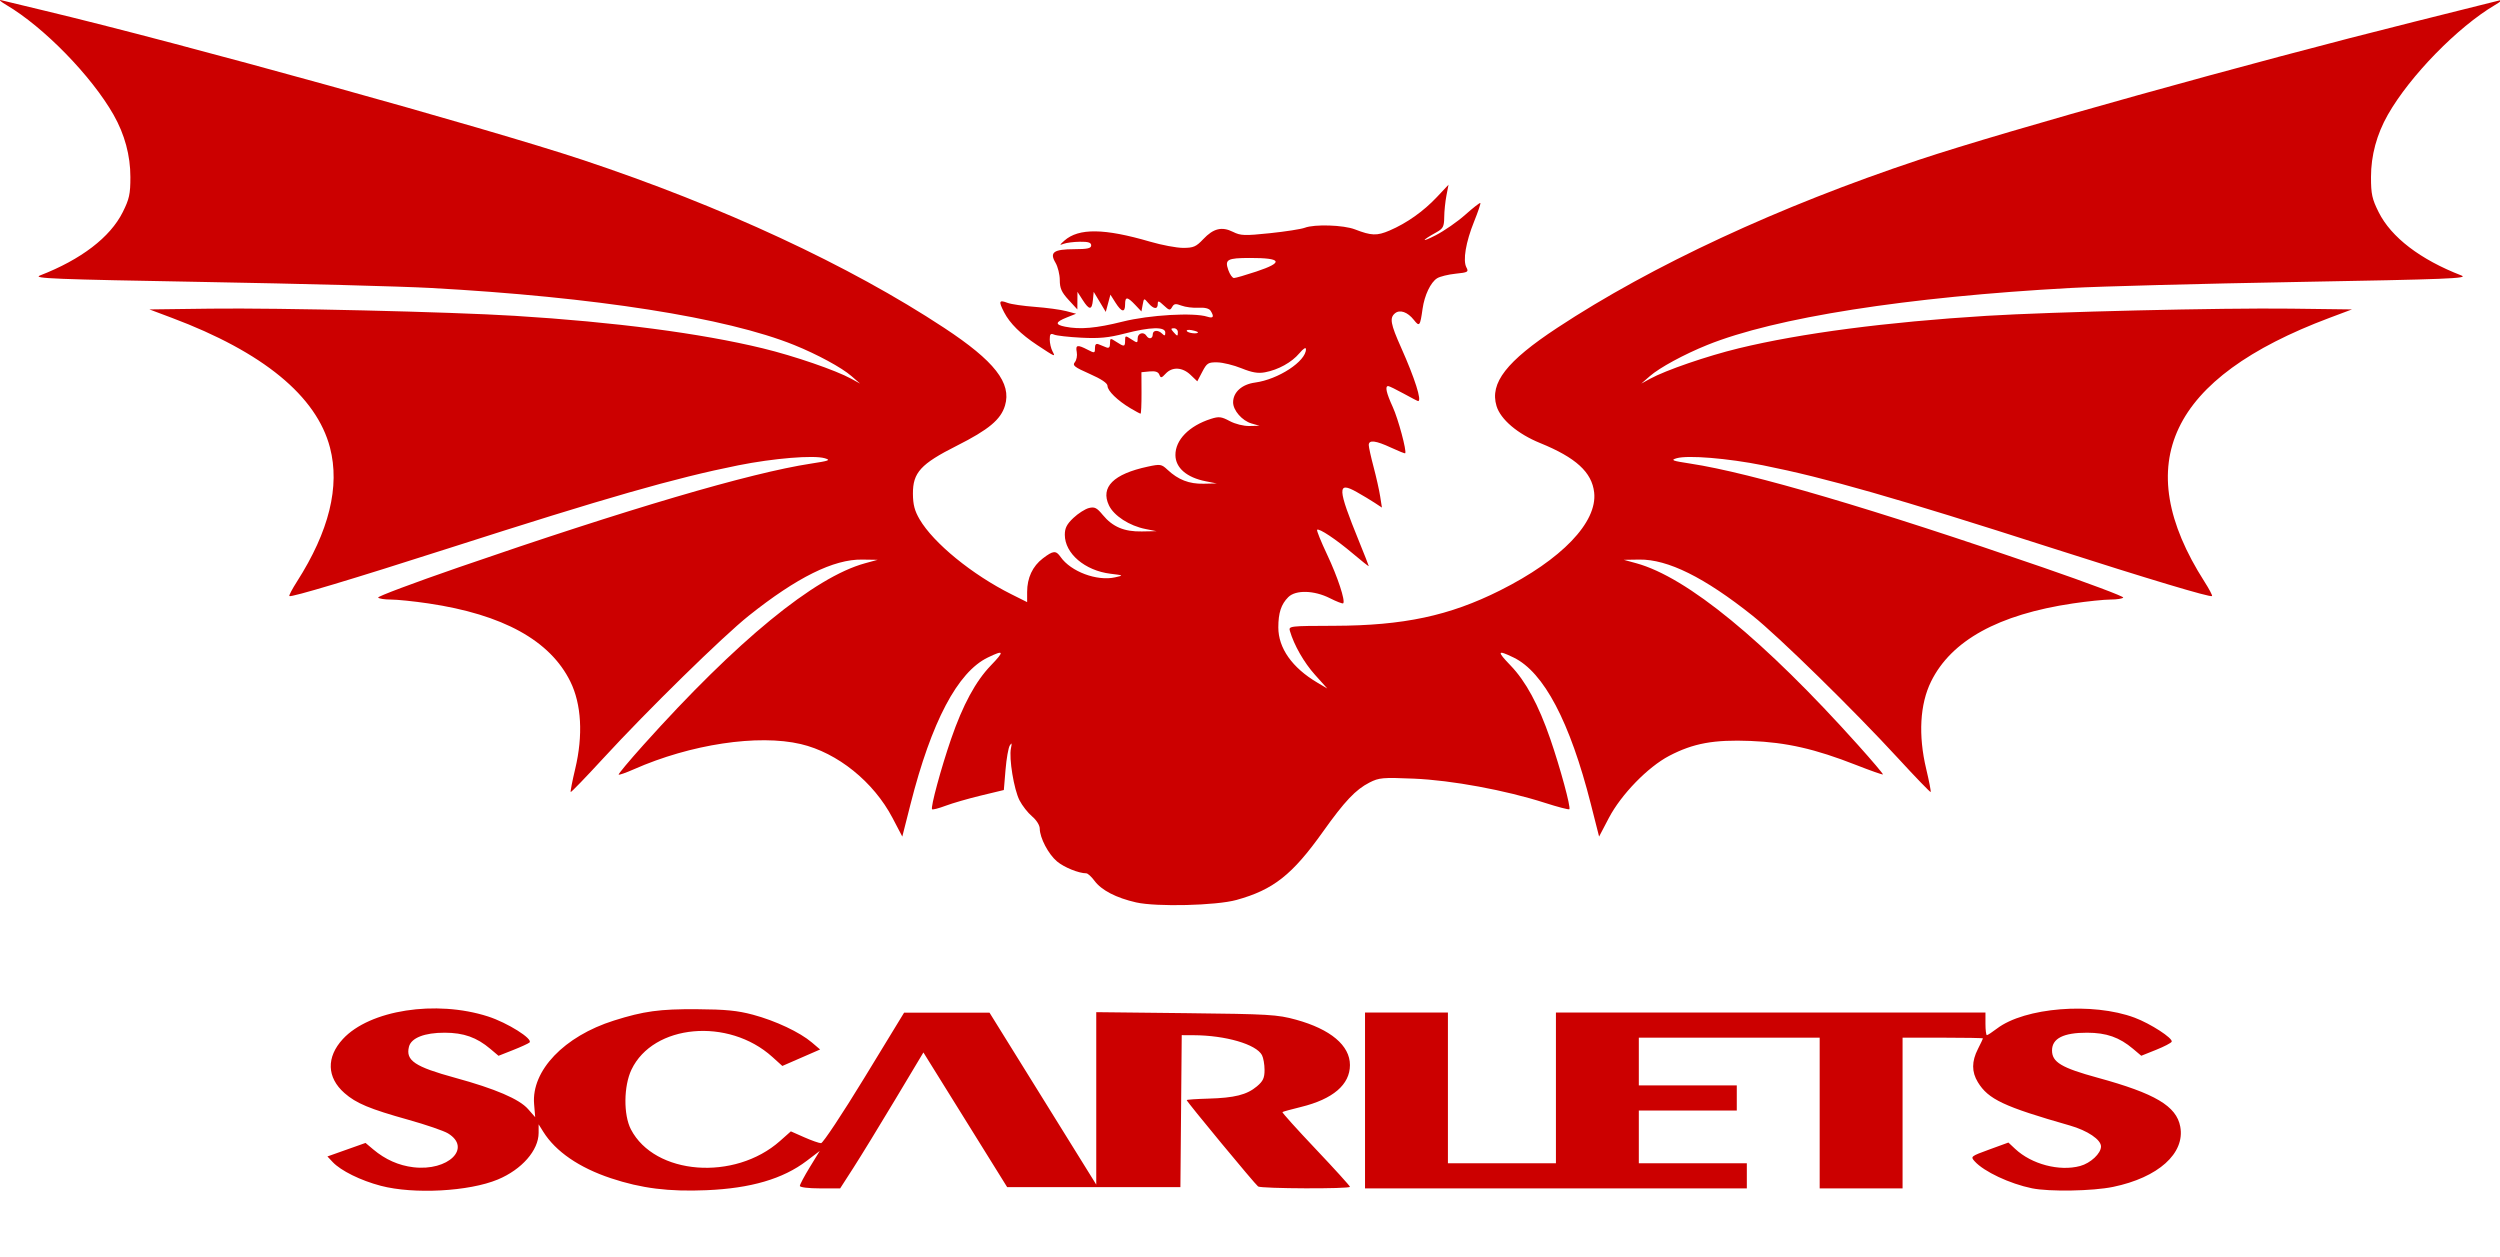
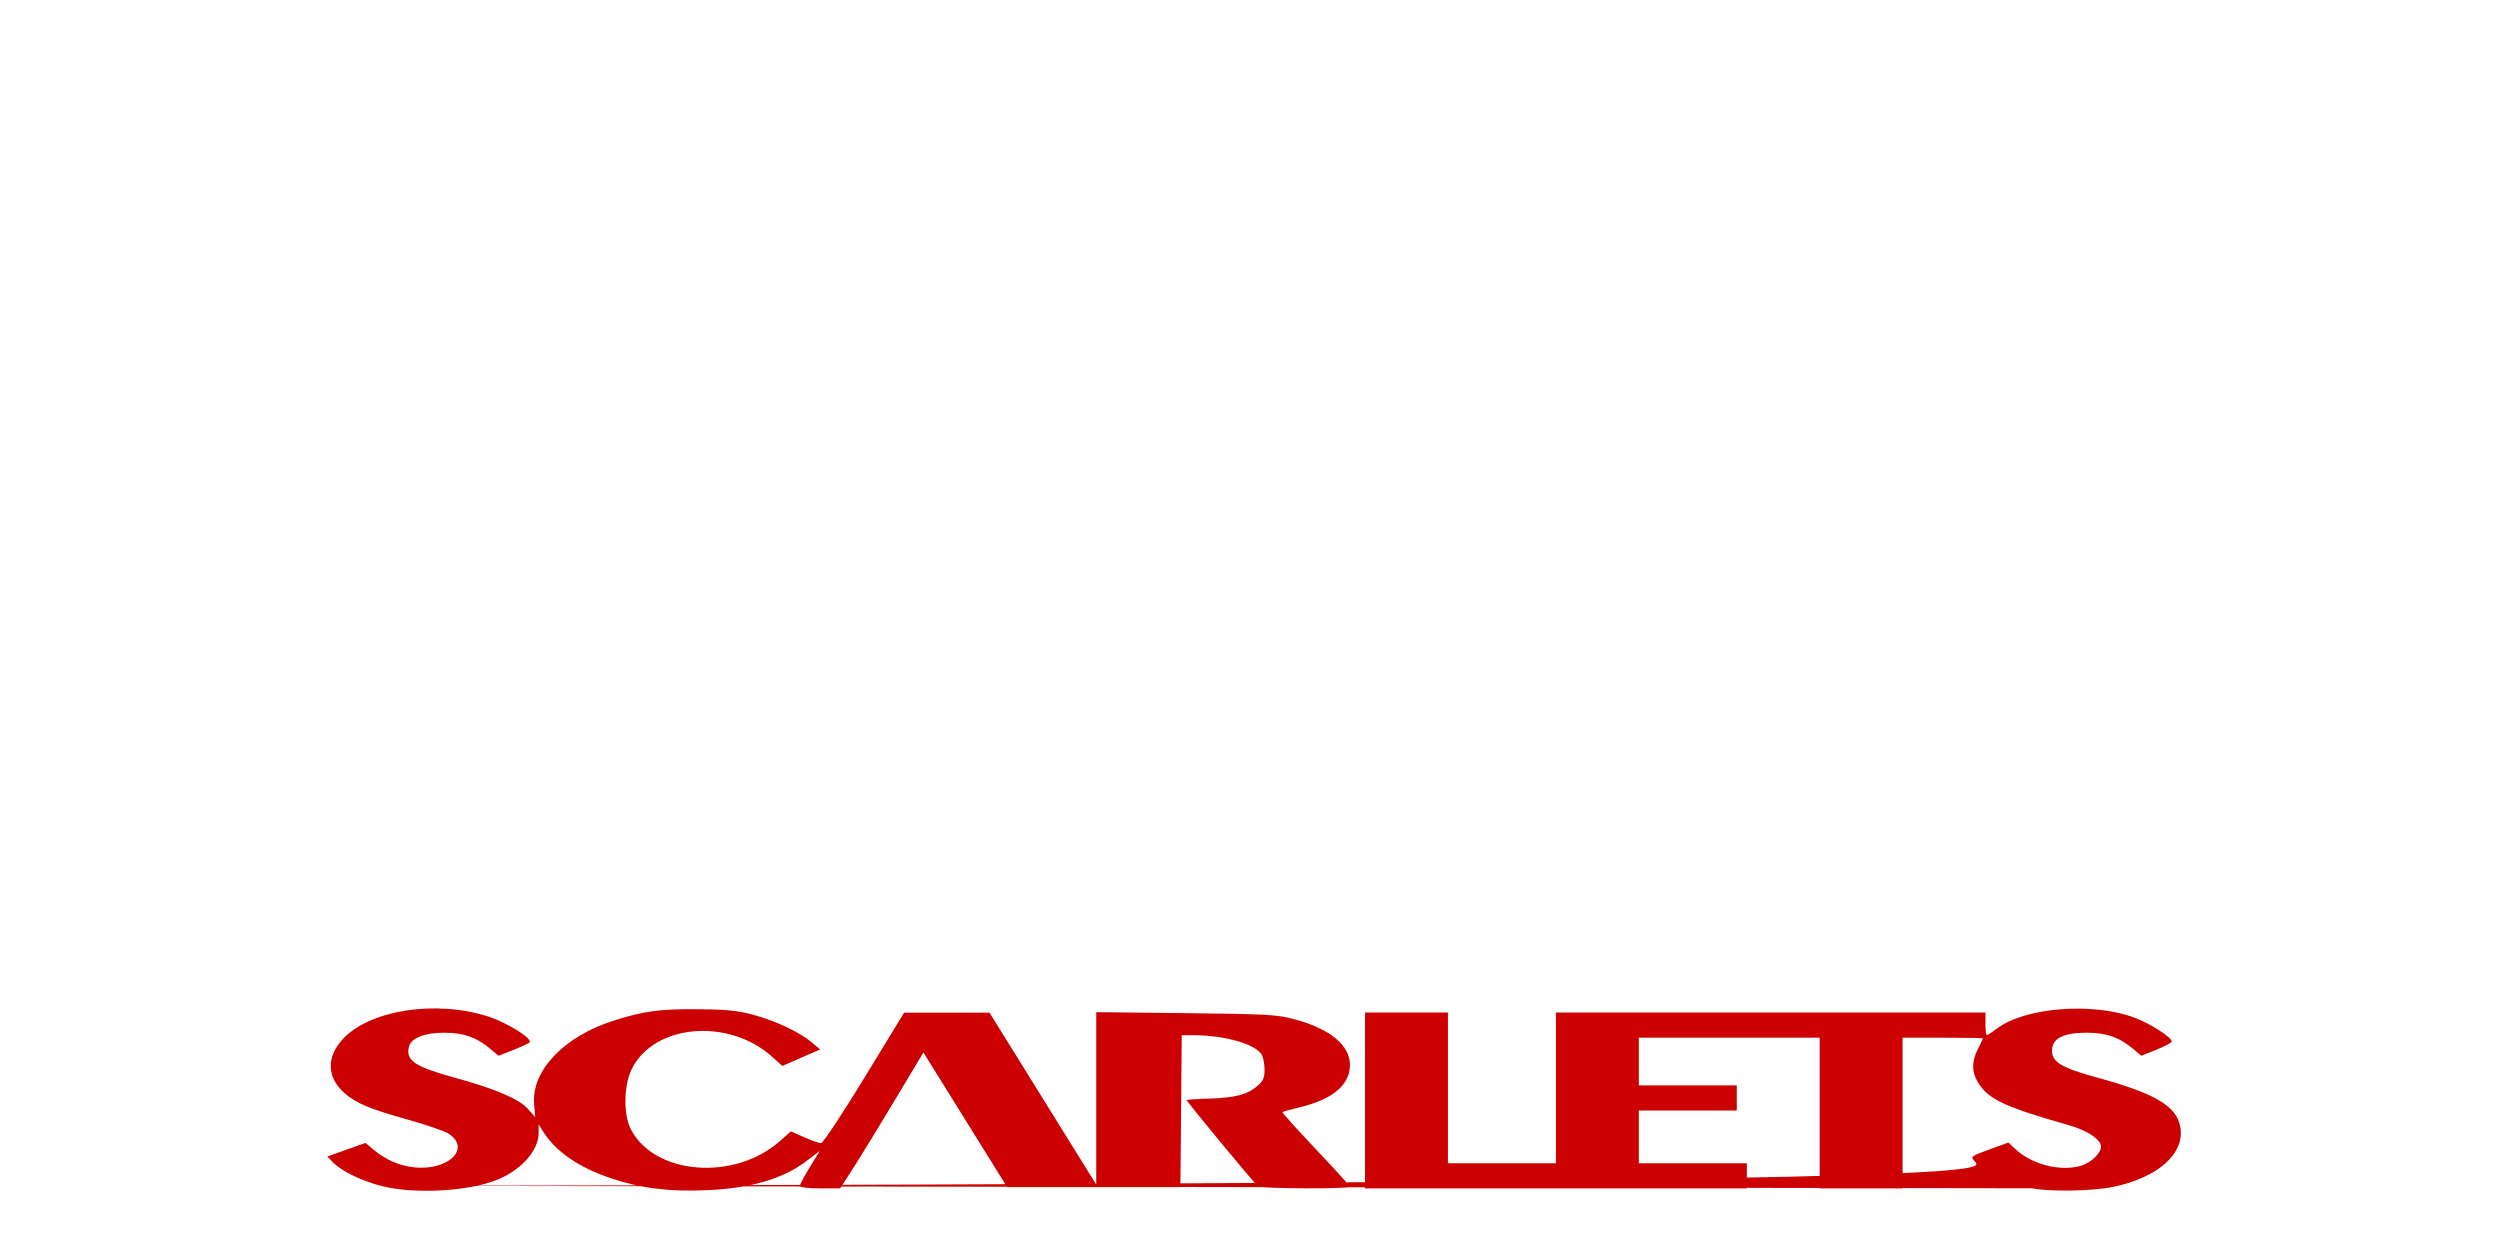
<svg xmlns="http://www.w3.org/2000/svg" version="1.0" id="svg2" viewBox="0 0 519.529 261.29" height="224.262" width="445.906">
  <defs id="defs4">
    
  </defs>
  <g transform="translate(-2.071,-1.951)" id="layer1">
    <g transform="matrix(0.522,0,0,0.522,36.626,-8.444)" id="g5154">
-       <rect y="-6.689" x="-96.629" height="561.139" width="1078.862" id="rect2168" style="opacity:1;fill:#000000;fill-opacity:0;stroke:none;stroke-width:2.2;stroke-miterlimit:4;stroke-dasharray:13.2, 2.2;stroke-dashoffset:0;stroke-opacity:1" />
-       <path style="fill:#cc0000;fill-opacity:1" d="M 386.101,379.169 C 378.177,377.367 372.311,374.327 369.548,370.589 C 368.331,368.943 366.858,367.594 366.274,367.591 C 363.232,367.575 357.403,365.208 354.601,362.85 C 351.166,359.96 347.769,353.495 347.734,349.782 C 347.721,348.45 346.421,346.381 344.668,344.907 C 342.994,343.498 340.745,340.622 339.671,338.517 C 337.447,334.157 335.422,321.814 336.27,317.789 C 336.711,315.701 336.608,315.455 335.811,316.694 C 335.246,317.572 334.481,321.921 334.111,326.359 L 333.438,334.429 L 324.325,336.625 C 319.313,337.833 312.989,339.66 310.271,340.685 C 307.554,341.711 305.122,342.341 304.867,342.085 C 304.191,341.409 308.45,325.673 312.443,314.097 C 317.126,300.519 322.209,291.12 328.26,284.847 C 333.793,279.112 333.567,278.521 327.05,281.675 C 315.022,287.498 304.616,307.24 296.294,340.029 L 293.012,352.96 L 289.118,345.529 C 281.587,331.156 267.206,319.575 252.619,316.137 C 235.635,312.133 208.689,316.199 186.154,326.165 C 183.024,327.549 180.291,328.51 180.082,328.3 C 179.872,328.09 184.305,322.784 189.934,316.508 C 227.243,274.908 258.028,249.673 278.212,244.145 L 283.212,242.776 L 277.007,242.686 C 265.688,242.523 251.073,249.763 231.91,265.025 C 221.551,273.275 191.581,302.642 173.947,321.822 C 167.007,329.37 161.182,335.4 161.003,335.222 C 160.824,335.043 161.631,330.892 162.797,325.997 C 165.982,312.617 165.294,300.253 160.865,291.256 C 152.807,274.888 134.039,264.549 104.394,260.147 C 98.653,259.295 91.902,258.597 89.393,258.597 C 86.883,258.597 84.61,258.242 84.342,257.808 C 84.074,257.374 98.451,251.977 116.291,245.814 C 183.541,222.584 232.518,208.161 256.633,204.483 C 263.953,203.366 264.672,203.086 262.133,202.34 C 257.723,201.044 241.729,202.356 227.712,205.164 C 202.455,210.224 175.377,217.978 112.712,238.095 C 74.211,250.455 49.615,257.833 48.991,257.21 C 48.774,256.993 50.137,254.404 52.02,251.456 C 64.813,231.429 69.209,213.603 65.174,198.112 C 59.827,177.584 38.507,160.084 2.252,146.463 L -6.707,143.097 L 17.752,142.788 C 44.774,142.447 112.974,144.058 138.712,145.646 C 178.568,148.104 212.72,152.578 237.444,158.581 C 250.004,161.631 266.506,167.305 272.712,170.708 L 276.212,172.627 L 272.79,169.645 C 268.904,166.26 259.177,160.983 249.974,157.266 C 222.91,146.337 170.631,138.135 105.212,134.555 C 93.662,133.922 53.162,132.851 15.212,132.173 C -44.79,131.102 -53.332,130.764 -50.288,129.585 C -33.902,123.236 -22.342,114.394 -17.34,104.384 C -14.713,99.128 -14.288,97.181 -14.288,90.406 C -14.288,81.812 -16.563,73.397 -20.996,65.597 C -29.756,50.182 -48.767,30.7 -63.6,21.936 C -65.904,20.576 -66.888,19.696 -65.788,19.981 C -64.688,20.267 -57.038,22.111 -48.788,24.081 C 5.841,37.119 127.567,70.868 165.721,83.554 C 221.251,102.017 272.028,125.609 309.712,150.455 C 329.76,163.673 336.586,172.4 333.896,181.375 C 332.226,186.951 327.408,190.967 314.707,197.368 C 300.336,204.612 297.197,208.048 297.243,216.482 C 297.267,220.791 297.916,223.27 299.912,226.676 C 305.461,236.145 320.836,248.691 336.462,256.502 L 342.712,259.626 L 342.712,255.579 C 342.712,249.973 344.88,245.333 348.95,242.229 C 353.108,239.058 354.161,238.973 356.04,241.656 C 360.122,247.483 370.514,251.368 377.712,249.758 C 381.201,248.977 381.196,248.972 375.898,248.325 C 365.713,247.081 357.712,240.258 357.712,232.817 C 357.712,230.142 358.511,228.58 361.152,226.088 C 363.044,224.304 365.809,222.539 367.295,222.166 C 369.564,221.596 370.45,222.037 372.82,224.912 C 376.74,229.667 381.352,231.619 388.363,231.487 L 394.212,231.378 L 389.859,230.522 C 383.456,229.263 377.252,225.255 375.283,221.105 C 371.836,213.841 377.069,208.616 390.724,205.688 C 395.761,204.608 396.189,204.676 398.63,206.957 C 402.876,210.923 407.22,212.605 412.912,212.487 L 418.212,212.378 L 413.832,211.517 C 406.257,210.029 401.795,206.181 401.747,201.097 C 401.691,195.058 407.187,189.445 415.875,186.67 C 419.053,185.654 420.043,185.77 423.36,187.548 C 425.544,188.719 428.903,189.558 431.197,189.507 L 435.212,189.417 L 432.025,188.494 C 428.308,187.419 424.712,183.29 424.712,180.097 C 424.712,176.07 428.193,172.924 433.43,172.22 C 442.682,170.974 453.712,163.754 453.712,158.944 C 453.712,158.022 452.7,158.646 451.086,160.564 C 448.043,164.181 442.703,167.133 437.407,168.126 C 434.639,168.646 432.264,168.241 428.06,166.536 C 424.961,165.278 420.631,164.214 418.437,164.173 C 414.803,164.104 414.271,164.436 412.45,167.909 L 410.451,171.721 L 407.777,169.159 C 404.544,166.062 400.483,165.852 397.878,168.649 C 396.196,170.455 395.891,170.507 395.346,169.085 C 394.911,167.953 393.751,167.563 391.469,167.783 L 388.212,168.097 L 388.249,176.347 C 388.269,180.884 388.097,184.597 387.867,184.597 C 387.636,184.597 385.82,183.625 383.83,182.438 C 378.683,179.366 374.712,175.499 374.712,173.559 C 374.712,172.457 372.305,170.832 367.588,168.748 C 361.52,166.068 360.648,165.379 361.705,164.105 C 362.388,163.282 362.732,161.481 362.468,160.103 C 361.913,157.198 362.694,157.019 366.761,159.123 C 369.583,160.582 369.712,160.555 369.712,158.516 C 369.712,157.017 370.158,156.563 371.212,156.99 C 372.037,157.324 373.387,157.87 374.212,158.204 C 375.277,158.635 375.712,158.167 375.712,156.589 C 375.712,154.457 375.812,154.433 378.177,155.982 C 381.365,158.071 381.712,158.022 381.712,155.482 C 381.712,153.456 381.817,153.436 384.212,155.005 C 386.594,156.566 386.712,156.548 386.712,154.62 C 386.712,152.532 389.119,151.828 390.212,153.597 C 391.146,155.108 392.712,154.795 392.712,153.097 C 392.712,151.297 394.843,151.128 396.512,152.797 C 397.445,153.73 397.712,153.619 397.712,152.297 C 397.712,149.904 391.748,150.055 381.512,152.709 C 375.111,154.368 371.421,154.72 364.289,154.353 C 359.296,154.097 354.424,153.548 353.462,153.135 C 352.044,152.526 351.712,152.891 351.712,155.056 C 351.712,156.526 352.207,158.653 352.812,159.783 C 354.063,162.122 353.984,162.089 346.712,157.282 C 340.192,152.972 335.814,148.636 333.554,144.25 C 331.259,139.794 331.488,139.181 334.958,140.501 C 336.346,141.028 341.246,141.74 345.847,142.083 C 350.448,142.426 356.012,143.18 358.212,143.76 L 362.212,144.814 L 358.462,146.312 C 353.893,148.138 353.72,149.149 357.837,149.972 C 363.764,151.157 370.244,150.587 380.712,147.958 C 391.356,145.285 409.096,144.256 414.462,146 C 416.848,146.776 417.266,146.022 415.764,143.647 C 415.17,142.708 413.469,142.279 410.928,142.429 C 408.773,142.556 405.734,142.176 404.176,141.583 C 401.848,140.698 401.18,140.797 400.431,142.135 C 399.616,143.59 399.262,143.523 397.115,141.506 C 395.1,139.613 394.712,139.519 394.712,140.923 C 394.712,143.192 393.062,143.031 390.952,140.554 C 389.219,138.52 389.21,138.523 388.712,141.207 L 388.212,143.903 L 385.712,141.267 C 382.582,137.967 381.712,137.93 381.712,141.097 C 381.712,144.491 380.315,144.239 377.888,140.406 L 375.868,137.216 L 374.944,140.656 L 374.02,144.097 L 371.616,140.097 L 369.212,136.097 L 368.898,139.347 C 368.503,143.453 367.456,143.453 364.827,139.347 L 362.746,136.097 L 362.724,139.597 L 362.702,143.097 L 359.207,139.291 C 356.418,136.255 355.712,134.669 355.712,131.446 C 355.712,129.224 354.942,126.103 354.002,124.511 C 351.549,120.358 353.238,119.141 361.492,119.117 C 366.79,119.101 368.212,118.78 368.212,117.597 C 368.212,116.478 367.07,116.111 363.712,116.153 C 361.237,116.184 358.312,116.559 357.212,116.987 C 355.487,117.657 355.535,117.479 357.556,115.694 C 363.25,110.665 373.44,110.794 391.66,116.125 C 396.307,117.485 402.233,118.597 404.829,118.597 C 408.918,118.597 409.986,118.134 412.814,115.136 C 416.872,110.833 420.23,110.011 424.679,112.23 C 427.724,113.75 429.261,113.804 439.359,112.752 C 445.562,112.105 451.808,111.131 453.24,110.586 C 457.145,109.102 468.674,109.476 473.212,111.235 C 479.769,113.777 481.971,113.849 487.01,111.686 C 493.839,108.755 500.486,104.053 505.841,98.365 L 510.471,93.448 L 509.635,97.772 C 509.175,100.151 508.779,104.03 508.755,106.394 C 508.717,110.134 508.314,110.91 505.637,112.394 C 499.558,115.761 499.343,116.665 505.354,113.583 C 508.732,111.851 514.041,108.166 517.15,105.394 C 520.259,102.623 522.956,100.522 523.143,100.726 C 523.33,100.93 522.211,104.247 520.658,108.097 C 517.339,116.323 516.116,123.615 517.592,126.374 C 518.554,128.171 518.215,128.368 513.297,128.876 C 510.36,129.179 507.047,129.995 505.935,130.69 C 503.347,132.306 500.895,137.455 500.138,142.861 C 499.171,149.77 498.903,150.11 496.672,147.274 C 494.196,144.126 491.093,143.036 489.164,144.637 C 486.948,146.476 487.369,148.827 491.619,158.346 C 497.059,170.532 499.939,179.597 498.372,179.597 C 498.184,179.597 495.597,178.255 492.622,176.615 C 489.646,174.975 486.874,173.625 486.462,173.615 C 485.094,173.582 485.682,176.289 488.266,181.935 C 490.445,186.695 493.897,199.534 493.222,200.368 C 493.101,200.518 490.575,199.509 487.607,198.128 C 481.449,195.261 478.712,194.941 478.712,197.086 C 478.712,197.905 479.58,201.842 480.641,205.836 C 481.703,209.829 482.882,215.097 483.262,217.541 L 483.953,221.985 L 481.083,220.092 C 479.504,219.051 476.266,217.107 473.888,215.771 C 466.083,211.389 466.222,214.232 474.85,235.437 C 476.974,240.657 478.712,245.09 478.712,245.288 C 478.712,245.486 475.899,243.265 472.462,240.353 C 465.712,234.634 458.885,230.091 458.149,230.827 C 457.897,231.079 459.69,235.517 462.134,240.691 C 466.323,249.557 469.49,259.152 468.541,260.101 C 468.306,260.336 465.922,259.419 463.243,258.063 C 456.974,254.889 449.609,254.699 446.672,257.637 C 443.834,260.474 442.712,263.895 442.712,269.702 C 442.712,277.936 448.222,285.741 458.212,291.654 L 462.212,294.022 L 457.309,288.56 C 452.927,283.678 448.98,276.777 447.32,271.097 C 446.751,269.15 447.219,269.096 464.974,269.046 C 492.569,268.969 510.81,265.08 530.98,254.973 C 555.53,242.67 569.787,227.824 568.449,215.953 C 567.543,207.915 561.176,202.092 546.963,196.304 C 537.956,192.635 531.175,186.874 529.573,181.53 C 526.833,172.384 533.533,163.759 553.712,150.455 C 591.385,125.616 642.098,102.052 697.703,83.548 C 732.865,71.847 829.9,44.796 894.755,28.614 C 912.606,24.16 928.112,20.279 929.212,19.989 C 930.312,19.699 929.327,20.576 927.024,21.936 C 912.191,30.7 893.18,50.182 884.42,65.597 C 879.987,73.397 877.712,81.812 877.712,90.406 C 877.712,97.181 878.137,99.128 880.763,104.384 C 885.765,114.394 897.325,123.236 913.712,129.585 C 916.755,130.764 908.213,131.102 848.212,132.173 C 810.262,132.851 769.762,133.922 758.212,134.555 C 692.793,138.135 640.514,146.337 613.45,157.266 C 604.246,160.983 594.52,166.26 590.634,169.645 L 587.212,172.627 L 590.712,170.708 C 596.917,167.305 613.42,161.631 625.979,158.581 C 650.704,152.578 684.856,148.104 724.712,145.646 C 750.45,144.058 818.649,142.447 845.671,142.788 L 870.131,143.097 L 861.171,146.463 C 797.609,170.343 781.414,204.508 811.403,251.456 C 813.286,254.404 814.649,256.993 814.432,257.21 C 813.809,257.833 789.213,250.455 750.712,238.095 C 688.047,217.978 660.969,210.224 635.712,205.164 C 621.694,202.356 605.701,201.044 601.291,202.34 C 598.752,203.086 599.471,203.366 606.791,204.483 C 630.906,208.161 679.882,222.584 747.133,245.814 C 764.973,251.977 779.35,257.374 779.082,257.808 C 778.813,258.242 776.541,258.597 774.031,258.597 C 771.522,258.597 764.771,259.295 759.029,260.147 C 729.384,264.549 710.617,274.888 702.559,291.256 C 698.13,300.253 697.442,312.617 700.627,325.997 C 701.792,330.892 702.599,335.043 702.421,335.222 C 702.242,335.4 696.417,329.37 689.477,321.822 C 671.842,302.642 641.873,273.275 631.513,265.025 C 612.35,249.763 597.735,242.523 586.416,242.686 L 580.212,242.776 L 585.212,244.145 C 605.396,249.673 636.181,274.908 673.49,316.508 C 679.119,322.784 683.585,328.057 683.416,328.226 C 683.247,328.396 678.445,326.704 672.746,324.466 C 656.389,318.045 645.053,315.463 630.712,314.891 C 616.094,314.308 607.92,315.806 598.315,320.827 C 589.831,325.262 579.186,336.214 574.306,345.529 L 570.412,352.96 L 567.13,340.029 C 558.807,307.24 548.402,287.498 536.374,281.675 C 529.857,278.521 529.631,279.112 535.163,284.847 C 541.215,291.12 546.298,300.519 550.981,314.097 C 554.934,325.557 559.235,341.407 558.573,342.07 C 558.326,342.316 553.976,341.184 548.905,339.554 C 533.179,334.496 511.719,330.529 496.681,329.9 C 484.224,329.378 482.819,329.502 478.987,331.457 C 473.499,334.257 469.101,338.908 460.454,351.06 C 448.259,368.198 440.746,374.122 426.04,378.196 C 417.972,380.431 394.197,381.01 386.101,379.169 z M 402.712,152.097 C 402.712,151.272 402.019,150.597 401.172,150.597 C 399.901,150.597 399.857,150.851 400.922,152.059 C 402.562,153.917 402.712,153.921 402.712,152.097 z M 410.712,152.214 C 410.712,152.003 409.6,151.618 408.242,151.358 C 406.884,151.098 406.01,151.271 406.301,151.741 C 406.813,152.57 410.712,152.987 410.712,152.214 z M 433.958,128.015 C 444.992,124.34 444.154,122.585 431.38,122.612 C 422.356,122.632 421.331,123.205 422.798,127.413 C 423.408,129.164 424.424,130.597 425.056,130.597 C 425.688,130.597 429.694,129.435 433.958,128.015 z" id="path2241" />
-       <path style="fill:#cc0000;fill-opacity:1" d="M 85.419,491.994 C 77.399,489.893 69.49,485.991 66.24,482.531 L 64.15,480.306 L 71.736,477.613 L 79.322,474.92 L 82.409,477.517 C 87.182,481.534 92.575,483.925 98.404,484.609 C 112.278,486.236 121.738,476.948 112.147,471.116 C 110.482,470.103 103.407,467.676 96.424,465.721 C 80.916,461.381 75.593,459.156 70.936,455.067 C 63.892,448.882 63.649,440.772 70.293,433.565 C 80.938,422.016 107.326,417.906 128.06,424.567 C 135.817,427.058 146.171,433.565 144.589,434.953 C 144.115,435.368 141.151,436.725 138,437.97 L 132.272,440.233 L 129,437.472 C 123.584,432.899 118.415,431.065 110.879,431.041 C 102.825,431.015 97.496,433.104 96.61,436.636 C 95.233,442.119 98.922,444.591 115.087,449.017 C 130.986,453.37 140.536,457.467 144.012,461.425 L 146.864,464.674 L 146.43,459.44 C 145.326,446.124 158.408,432.447 178.228,426.197 C 190.1,422.453 196.423,421.588 211.228,421.684 C 222.594,421.757 227.424,422.232 233.57,423.881 C 242.542,426.287 252.228,430.85 257.011,434.924 L 260.295,437.72 L 252.775,440.998 L 245.256,444.277 L 241.278,440.683 C 223.816,424.907 193.846,427.61 185.195,445.742 C 182.082,452.266 181.972,463.747 184.969,469.519 C 194.425,487.735 226.232,490.212 244.34,474.142 L 248.651,470.316 L 253.968,472.667 C 256.893,473.961 259.907,475.019 260.666,475.019 C 261.426,475.019 269.175,463.33 277.888,449.044 L 293.728,423.069 L 310.728,423.061 L 327.728,423.053 L 348.978,457.283 L 370.228,491.513 L 370.228,457.189 L 370.228,422.864 L 405.978,423.259 C 439.015,423.624 442.335,423.821 449.728,425.854 C 463.511,429.645 471.233,436.133 471.225,443.917 C 471.216,451.713 464.473,457.485 451.728,460.604 C 447.878,461.546 444.555,462.461 444.342,462.637 C 444.13,462.813 450.093,469.437 457.592,477.357 C 465.092,485.277 471.228,492.041 471.228,492.388 C 471.228,493.278 435.96,493.148 434.659,492.254 C 433.505,491.461 406.225,458.469 406.233,457.877 C 406.236,457.68 410.102,457.413 414.825,457.283 C 425.3,456.995 430.192,455.762 434.183,452.404 C 436.637,450.339 437.228,449.069 437.228,445.864 C 437.228,443.677 436.763,441.018 436.195,439.956 C 433.882,435.635 421.708,432.092 408.993,432.039 L 404.258,432.019 L 403.993,462.269 L 403.728,492.519 L 369.245,492.519 L 334.761,492.519 L 318.089,465.71 L 301.418,438.901 L 290.154,457.71 C 283.958,468.055 276.501,480.231 273.581,484.769 L 268.273,493.019 L 260.251,493.019 C 255.665,493.019 252.228,492.598 252.228,492.037 C 252.228,491.496 254.011,488.141 256.191,484.58 L 260.153,478.107 L 254.941,482.071 C 245.503,489.248 232.699,492.997 215.075,493.742 C 200.022,494.379 189.166,493.019 177,488.974 C 164.386,484.779 155.008,478.342 150.113,470.519 L 148.236,467.519 L 148.232,470.931 C 148.224,477.867 141.524,485.516 131.977,489.487 C 120.516,494.253 98.557,495.436 85.419,491.994 z M 742.728,492.98 C 733.894,491.169 723.646,486.348 719.952,482.266 C 718.216,480.348 718.343,480.245 725.768,477.537 L 733.358,474.769 L 736.043,477.284 C 742.6,483.425 753.657,486.339 761.925,484.105 C 766.08,482.982 770.228,479.101 770.228,476.336 C 770.228,473.609 764.864,469.996 757.83,467.986 C 731.55,460.474 725.357,457.559 721.199,450.739 C 718.695,446.631 718.704,442.471 721.228,437.519 C 722.328,435.361 723.228,433.466 723.228,433.307 C 723.228,433.149 716.028,433.019 707.228,433.019 L 691.228,433.019 L 691.228,463.019 L 691.228,493.019 L 674.728,493.019 L 658.228,493.019 L 658.228,463.019 L 658.228,433.019 L 622.228,433.019 L 586.228,433.019 L 586.228,442.519 L 586.228,452.019 L 605.728,452.019 L 625.228,452.019 L 625.228,457.019 L 625.228,462.019 L 605.728,462.019 L 586.228,462.019 L 586.228,472.519 L 586.228,483.019 L 607.728,483.019 L 629.228,483.019 L 629.228,488.019 L 629.228,493.019 L 553.228,493.019 L 477.228,493.019 L 477.228,458.019 L 477.228,423.019 L 493.728,423.019 L 510.228,423.019 L 510.228,453.019 L 510.228,483.019 L 531.728,483.019 L 553.228,483.019 L 553.228,453.019 L 553.228,423.019 L 638.728,423.019 L 724.228,423.019 L 724.228,427.519 C 724.228,429.994 724.483,432.019 724.795,432.019 C 725.107,432.019 726.894,430.85 728.767,429.422 C 739.862,420.959 766.904,418.81 783.615,425.062 C 789.919,427.421 798.916,433.249 798.367,434.618 C 798.168,435.113 795.361,436.577 792.13,437.869 L 786.256,440.22 L 782.992,437.465 C 777.542,432.864 772.423,431.065 764.713,431.041 C 755.295,431.011 750.728,433.316 750.728,438.098 C 750.728,442.778 754.467,445.013 768.915,448.969 C 791.795,455.234 800.24,460.236 801.778,468.432 C 803.772,479.06 793.003,488.717 775.02,492.428 C 766.89,494.106 749.658,494.4 742.728,492.98 z" id="path2243" />
+       <path style="fill:#cc0000;fill-opacity:1" d="M 85.419,491.994 C 77.399,489.893 69.49,485.991 66.24,482.531 L 64.15,480.306 L 71.736,477.613 L 79.322,474.92 L 82.409,477.517 C 87.182,481.534 92.575,483.925 98.404,484.609 C 112.278,486.236 121.738,476.948 112.147,471.116 C 110.482,470.103 103.407,467.676 96.424,465.721 C 80.916,461.381 75.593,459.156 70.936,455.067 C 63.892,448.882 63.649,440.772 70.293,433.565 C 80.938,422.016 107.326,417.906 128.06,424.567 C 135.817,427.058 146.171,433.565 144.589,434.953 C 144.115,435.368 141.151,436.725 138,437.97 L 132.272,440.233 L 129,437.472 C 123.584,432.899 118.415,431.065 110.879,431.041 C 102.825,431.015 97.496,433.104 96.61,436.636 C 95.233,442.119 98.922,444.591 115.087,449.017 C 130.986,453.37 140.536,457.467 144.012,461.425 L 146.864,464.674 L 146.43,459.44 C 145.326,446.124 158.408,432.447 178.228,426.197 C 190.1,422.453 196.423,421.588 211.228,421.684 C 222.594,421.757 227.424,422.232 233.57,423.881 C 242.542,426.287 252.228,430.85 257.011,434.924 L 260.295,437.72 L 252.775,440.998 L 245.256,444.277 L 241.278,440.683 C 223.816,424.907 193.846,427.61 185.195,445.742 C 182.082,452.266 181.972,463.747 184.969,469.519 C 194.425,487.735 226.232,490.212 244.34,474.142 L 248.651,470.316 L 253.968,472.667 C 256.893,473.961 259.907,475.019 260.666,475.019 C 261.426,475.019 269.175,463.33 277.888,449.044 L 293.728,423.069 L 310.728,423.061 L 327.728,423.053 L 348.978,457.283 L 370.228,491.513 L 370.228,457.189 L 370.228,422.864 L 405.978,423.259 C 439.015,423.624 442.335,423.821 449.728,425.854 C 463.511,429.645 471.233,436.133 471.225,443.917 C 471.216,451.713 464.473,457.485 451.728,460.604 C 447.878,461.546 444.555,462.461 444.342,462.637 C 444.13,462.813 450.093,469.437 457.592,477.357 C 465.092,485.277 471.228,492.041 471.228,492.388 C 471.228,493.278 435.96,493.148 434.659,492.254 C 433.505,491.461 406.225,458.469 406.233,457.877 C 406.236,457.68 410.102,457.413 414.825,457.283 C 425.3,456.995 430.192,455.762 434.183,452.404 C 436.637,450.339 437.228,449.069 437.228,445.864 C 437.228,443.677 436.763,441.018 436.195,439.956 C 433.882,435.635 421.708,432.092 408.993,432.039 L 404.258,432.019 L 403.993,462.269 L 403.728,492.519 L 369.245,492.519 L 334.761,492.519 L 318.089,465.71 L 301.418,438.901 L 290.154,457.71 C 283.958,468.055 276.501,480.231 273.581,484.769 L 268.273,493.019 L 260.251,493.019 C 255.665,493.019 252.228,492.598 252.228,492.037 C 252.228,491.496 254.011,488.141 256.191,484.58 L 260.153,478.107 L 254.941,482.071 C 245.503,489.248 232.699,492.997 215.075,493.742 C 200.022,494.379 189.166,493.019 177,488.974 C 164.386,484.779 155.008,478.342 150.113,470.519 L 148.236,467.519 L 148.232,470.931 C 148.224,477.867 141.524,485.516 131.977,489.487 C 120.516,494.253 98.557,495.436 85.419,491.994 z C 733.894,491.169 723.646,486.348 719.952,482.266 C 718.216,480.348 718.343,480.245 725.768,477.537 L 733.358,474.769 L 736.043,477.284 C 742.6,483.425 753.657,486.339 761.925,484.105 C 766.08,482.982 770.228,479.101 770.228,476.336 C 770.228,473.609 764.864,469.996 757.83,467.986 C 731.55,460.474 725.357,457.559 721.199,450.739 C 718.695,446.631 718.704,442.471 721.228,437.519 C 722.328,435.361 723.228,433.466 723.228,433.307 C 723.228,433.149 716.028,433.019 707.228,433.019 L 691.228,433.019 L 691.228,463.019 L 691.228,493.019 L 674.728,493.019 L 658.228,493.019 L 658.228,463.019 L 658.228,433.019 L 622.228,433.019 L 586.228,433.019 L 586.228,442.519 L 586.228,452.019 L 605.728,452.019 L 625.228,452.019 L 625.228,457.019 L 625.228,462.019 L 605.728,462.019 L 586.228,462.019 L 586.228,472.519 L 586.228,483.019 L 607.728,483.019 L 629.228,483.019 L 629.228,488.019 L 629.228,493.019 L 553.228,493.019 L 477.228,493.019 L 477.228,458.019 L 477.228,423.019 L 493.728,423.019 L 510.228,423.019 L 510.228,453.019 L 510.228,483.019 L 531.728,483.019 L 553.228,483.019 L 553.228,453.019 L 553.228,423.019 L 638.728,423.019 L 724.228,423.019 L 724.228,427.519 C 724.228,429.994 724.483,432.019 724.795,432.019 C 725.107,432.019 726.894,430.85 728.767,429.422 C 739.862,420.959 766.904,418.81 783.615,425.062 C 789.919,427.421 798.916,433.249 798.367,434.618 C 798.168,435.113 795.361,436.577 792.13,437.869 L 786.256,440.22 L 782.992,437.465 C 777.542,432.864 772.423,431.065 764.713,431.041 C 755.295,431.011 750.728,433.316 750.728,438.098 C 750.728,442.778 754.467,445.013 768.915,448.969 C 791.795,455.234 800.24,460.236 801.778,468.432 C 803.772,479.06 793.003,488.717 775.02,492.428 C 766.89,494.106 749.658,494.4 742.728,492.98 z" id="path2243" />
    </g>
  </g>
</svg>